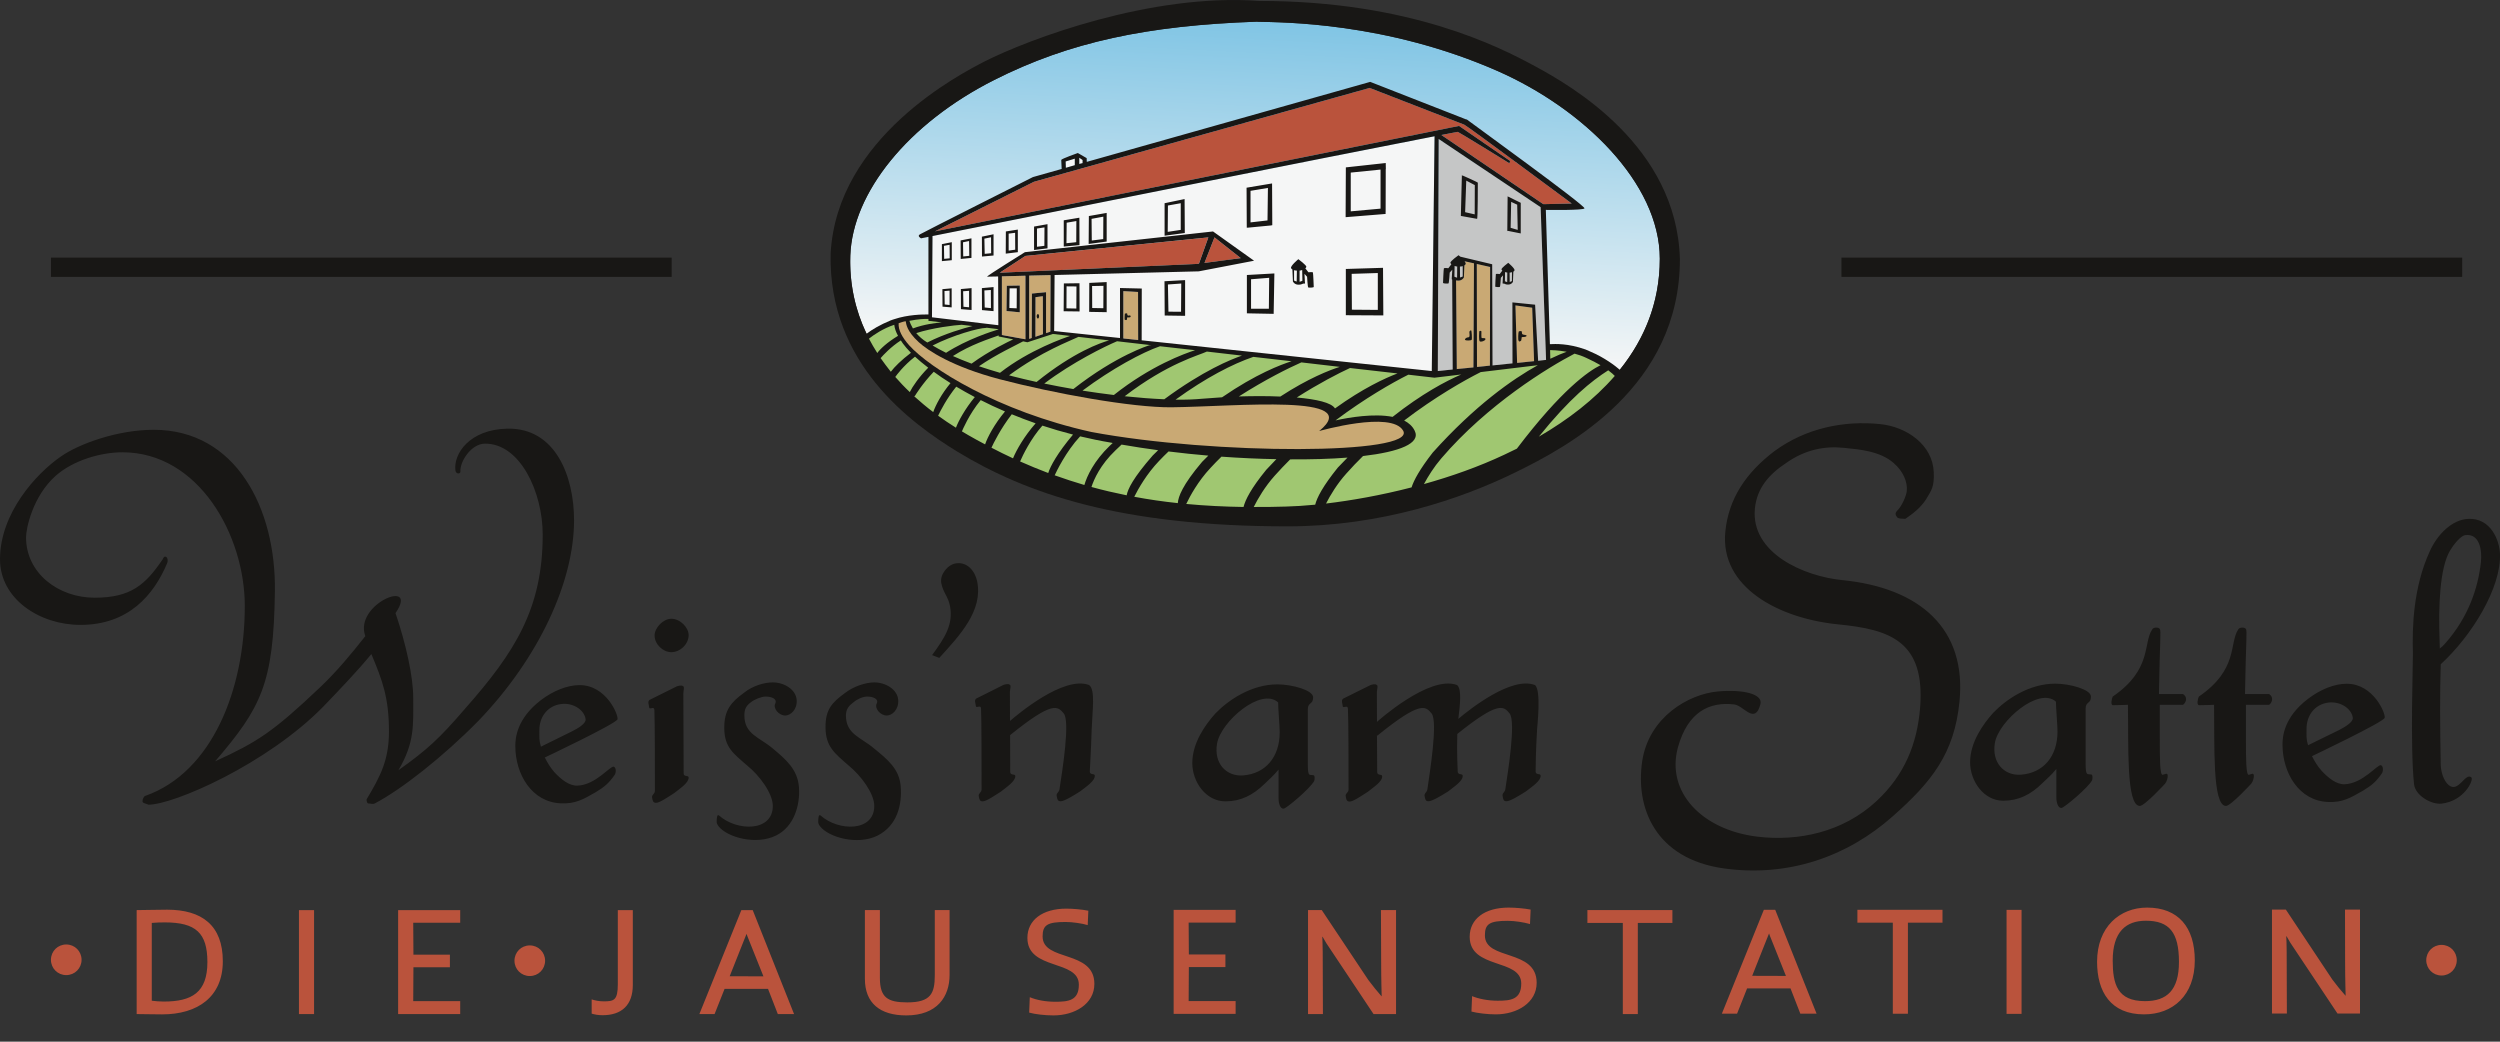
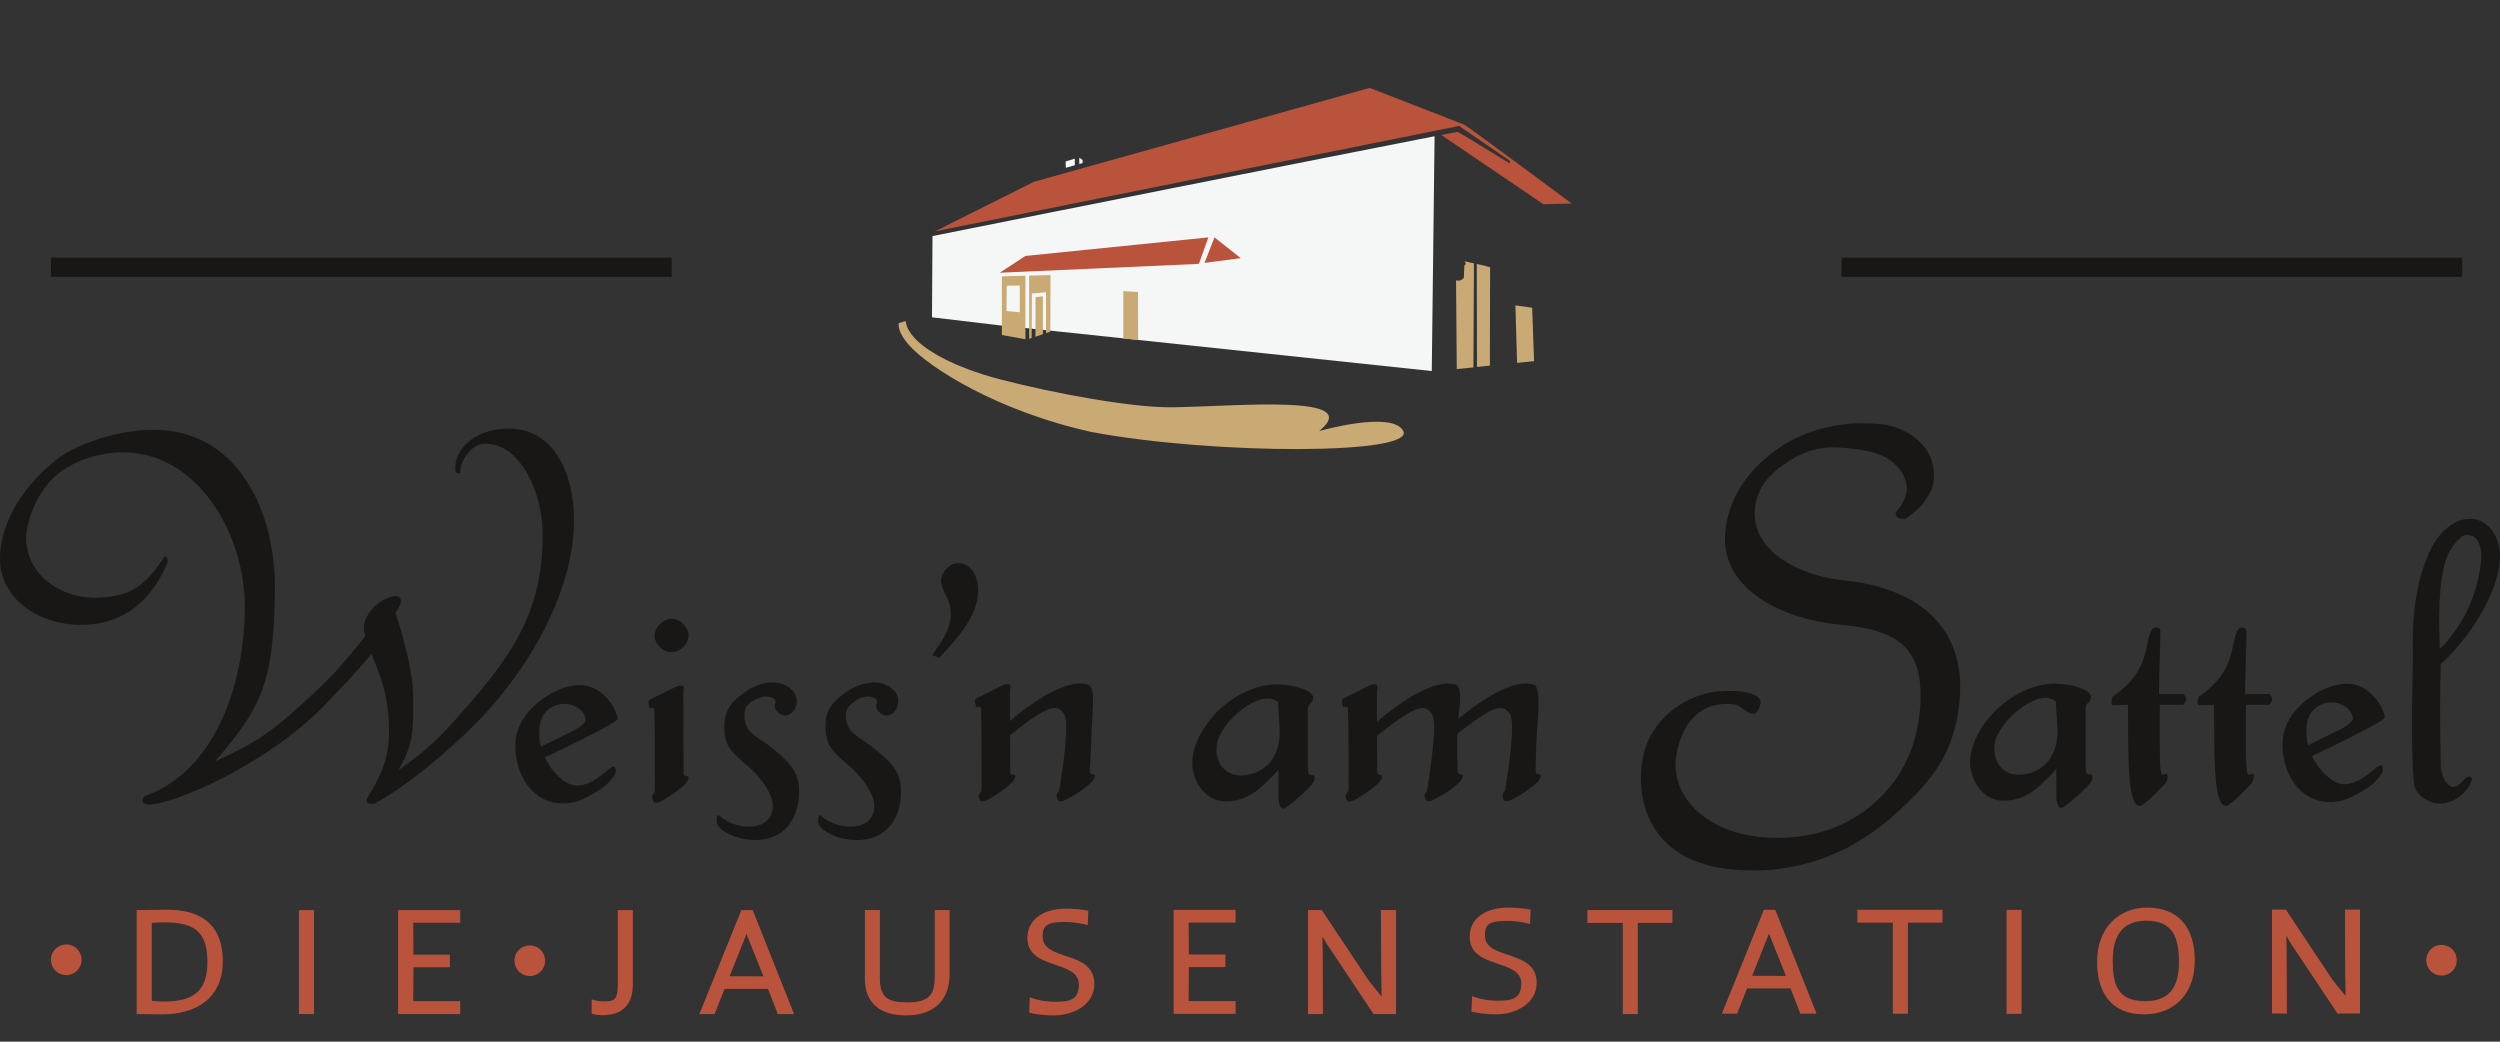
<svg xmlns="http://www.w3.org/2000/svg" width="100%" height="100%" viewBox="0 0 24 10" version="1.1" xml:space="preserve" style="fill-rule:evenodd;clip-rule:evenodd;stroke-linejoin:round;stroke-miterlimit:2;">
  <rect x="0" y="0" width="24" height="10" fill="#333333" stroke="none" />
  <g>
    <path d="M0.783,9.214c-0,0.082 -0.065,0.147 -0.147,0.147c-0.082,0 -0.147,-0.065 -0.147,-0.147c0,-0.082 0.065,-0.147 0.147,-0.147c0.082,0 0.147,0.065 0.147,0.147Zm0.773,0.524c-0.102,0 -0.175,-0.003 -0.244,-0.003l0,-0.998c0.079,-0 0.19,-0.004 0.292,-0.004c0.334,0 0.535,0.15 0.535,0.495c0,0.344 -0.243,0.51 -0.583,0.51Zm0.025,-0.883c-0.048,-0 -0.071,0.001 -0.124,0.005l-0,0.747c0.038,0.004 0.07,0.008 0.114,0.008c0.273,0 0.42,-0.088 0.42,-0.379c-0,-0.28 -0.111,-0.381 -0.41,-0.381Zm1.434,-0.118l-0,0.998l-0.145,-0l0,-0.998l0.145,-0Zm0.807,0.998l0,-0.998l0.596,-0l0,0.121l-0.451,0l0.002,0.307l0.35,-0l0,0.121l-0.35,-0l-0.002,0.325l0.451,0l0,0.124l-0.596,-0Zm1.963,0.011c-0.042,0 -0.073,-0.006 -0.105,-0.015l-0,-0.137c0.03,0.01 0.069,0.019 0.115,0.019c0.098,0 0.136,-0.009 0.136,-0.164l-0,-0.712l0.144,-0l0,0.718c0,0.193 -0.106,0.291 -0.29,0.291Zm1.682,-0.011l-0.094,-0.242l-0.417,-0l-0.096,0.242l-0.146,-0l0.403,-0.998l0.109,-0l0.397,0.998l-0.156,-0Zm-0.278,-0.712c-0.025,-0.063 -0.005,-0.011 -0.022,-0.058l-0.025,0.062l-0.137,0.345l0.324,0.001l-0.14,-0.35Zm1.511,0.725c-0.253,0 -0.397,-0.119 -0.397,-0.351l-0,-0.66l0.144,-0l0,0.652c0,0.188 0.075,0.234 0.263,0.234c0.226,-0 0.264,-0.086 0.264,-0.261l-0,-0.625l0.142,-0l0,0.622c0,0.207 -0.117,0.389 -0.416,0.389Zm1.414,0c-0.082,0 -0.178,-0.011 -0.234,-0.027l0.006,-0.148c0.063,0.027 0.151,0.044 0.245,0.044c0.125,0 0.226,-0.011 0.226,-0.164c0,-0.244 -0.494,-0.135 -0.494,-0.449c-0,-0.171 0.144,-0.281 0.374,-0.281c0.065,0 0.152,0.008 0.211,0.02l-0.006,0.138c-0.057,-0.017 -0.149,-0.03 -0.213,-0.03c-0.176,-0 -0.22,0.03 -0.22,0.139c0,0.244 0.497,0.127 0.497,0.455c-0,0.194 -0.19,0.303 -0.392,0.303Zm3.072,-0.013l-0.453,-0.68c-0.041,-0.072 -0.037,-0.062 -0.037,-0.062l-0.002,-0c0.004,0.075 0,0.015 0.004,0.149l0.002,0.593l-0.143,-0l-0,-0.998l0.132,-0l0.447,0.671c0.046,0.062 0.076,0.097 0.127,0.157l0.001,-0.002c-0,-0.028 -0.005,-0.147 -0.005,-0.337l-0.002,-0.489l0.145,-0l-0,0.998l-0.216,-0Zm2.537,-0.875l0,0.875l-0.144,-0l-0,-0.875l-0.34,0l-0,-0.123l0.816,-0l0,0.123l-0.332,0Zm4.86,0.878c-0.321,-0 -0.451,-0.217 -0.451,-0.505c-0,-0.334 0.217,-0.52 0.48,-0.52c0.299,0 0.458,0.188 0.458,0.507c0,0.336 -0.211,0.518 -0.487,0.518Zm0.017,-0.899c-0.19,-0 -0.318,0.106 -0.318,0.381c0,0.228 0.044,0.391 0.31,0.391c0.21,-0 0.326,-0.105 0.326,-0.376c0,-0.284 -0.093,-0.396 -0.318,-0.396Zm-15.367,0.384c-0,0.082 -0.065,0.147 -0.147,0.147c-0.082,-0 -0.147,-0.065 -0.147,-0.147c0,-0.082 0.065,-0.147 0.147,-0.147c0.082,0 0.147,0.065 0.147,0.147Zm18.352,-0.005c0,0.082 -0.064,0.147 -0.146,0.147c-0.082,-0 -0.147,-0.065 -0.147,-0.147c-0,-0.082 0.065,-0.147 0.147,-0.147c0.082,-0 0.146,0.065 0.146,0.147Zm-12.318,0.515l-0,-0.998l0.595,0l0,0.122l-0.451,-0l0.002,0.306l0.351,0l-0,0.121l-0.351,0l-0.002,0.326l0.451,-0l0,0.123l-0.595,0Zm3.093,0.005c-0.082,-0 -0.178,-0.012 -0.234,-0.027l0.006,-0.148c0.063,0.026 0.152,0.044 0.246,0.044c0.124,-0 0.226,-0.011 0.226,-0.165c-0,-0.243 -0.495,-0.134 -0.495,-0.449c0,-0.171 0.144,-0.28 0.374,-0.28c0.066,0 0.152,0.008 0.211,0.019l-0.006,0.139c-0.057,-0.017 -0.149,-0.031 -0.213,-0.031c-0.176,0 -0.22,0.03 -0.22,0.14c0,0.244 0.497,0.126 0.497,0.455c-0,0.193 -0.19,0.303 -0.392,0.303Zm2.923,-0.007l-0.094,-0.242l-0.417,0l-0.096,0.242l-0.146,0l0.403,-0.997l0.109,-0l0.397,0.997l-0.156,0Zm-0.278,-0.712c-0.025,-0.063 -0.005,-0.01 -0.022,-0.058l-0.025,0.062l-0.137,0.345l0.324,0.001l-0.14,-0.35Zm1.311,-0.161l-0,0.874l-0.145,0l0,-0.874l-0.34,-0l0,-0.124l0.817,0l-0,0.124l-0.332,-0Zm1.091,-0.123l0,0.998l-0.144,-0l0,-0.998l0.144,0Zm3.033,0.995l-0.453,-0.68c-0.04,-0.072 -0.037,-0.062 -0.037,-0.062l-0.002,-0c0.004,0.075 0.001,0.015 0.004,0.149l0.002,0.593l-0.143,-0l0,-0.998l0.133,-0l0.446,0.671c0.046,0.062 0.076,0.097 0.128,0.157l0,-0.002c0,-0.029 -0.005,-0.147 -0.005,-0.337l-0.001,-0.489l0.144,-0l0,0.998l-0.216,-0Z" style="fill:#ba533c;" />
    <path d="M9.697,7.057c0.001,0.178 0.001,0.337 0.001,0.353c0,0.037 0.047,0.016 0.049,0.039c0.002,0.052 -0.083,0.106 -0.139,0.151c-0.063,0.04 -0.14,0.093 -0.174,0.093c-0.028,0 -0.032,-0.016 -0.038,-0.05c-0.005,-0.028 0.027,-0.034 0.027,-0.065c0,-0.179 0,-0.676 -0.005,-0.775c-0.003,-0.046 -0.051,0.008 -0.051,-0.032c-0,-0.017 -0.018,-0.048 0.005,-0.065l0.261,-0.131c0.017,-0.006 0.049,-0.013 0.06,-0.002c0.017,0.006 0.002,0.047 0.002,0.07c0,0.07 0.001,0.172 0.001,0.278c0.063,-0.054 0.513,-0.438 0.759,-0.345c0.063,0.045 0.031,0.25 0.025,0.427c-0.006,0.215 -0.018,0.375 -0.018,0.403c-0,0.037 0.047,0.016 0.048,0.039c0.003,0.052 -0.082,0.106 -0.139,0.151c-0.062,0.04 -0.154,0.096 -0.188,0.096c-0.029,-0 -0.033,-0.017 -0.039,-0.051c-0.005,-0.028 0.023,-0.034 0.027,-0.064c0.028,-0.182 0.103,-0.652 0.041,-0.728c-0.059,-0.071 -0.107,-0.122 -0.515,0.208Zm3.522,0.002c0.001,0.177 0.002,0.337 0.002,0.352c-0,0.038 0.047,0.017 0.048,0.04c0.003,0.052 -0.082,0.105 -0.139,0.151c-0.062,0.039 -0.139,0.093 -0.173,0.093c-0.028,-0 -0.033,-0.017 -0.038,-0.051c-0.006,-0.028 0.027,-0.034 0.027,-0.064c-0,-0.179 -0,-0.677 -0.006,-0.775c-0.002,-0.047 -0.051,0.007 -0.051,-0.032c0,-0.017 -0.017,-0.049 0.005,-0.066l0.262,-0.13c0.017,-0.006 0.048,-0.014 0.06,-0.002c0.017,0.005 0.002,0.047 0.002,0.07c-0,0.071 0,0.176 0.001,0.285c0,-0.001 0.001,-0.001 0.002,-0.002c-0,0 0.501,-0.451 0.766,-0.352c0.049,0.036 0.028,0.197 0.013,0.325c0.114,-0.096 0.51,-0.41 0.735,-0.325c0.063,0.045 0.022,0.402 0.021,0.425c-0.013,0.214 -0.014,0.377 -0.014,0.405c0,0.037 0.047,0.016 0.048,0.039c0.003,0.052 -0.082,0.106 -0.139,0.151c-0.062,0.04 -0.154,0.096 -0.188,0.096c-0.029,-0 -0.033,-0.017 -0.038,-0.051c-0.006,-0.028 0.022,-0.034 0.026,-0.064c0.026,-0.169 0.103,-0.652 0.041,-0.728c-0.058,-0.071 -0.106,-0.121 -0.502,0.197c-0.006,0.19 0.004,0.334 0.004,0.36c-0,0.038 0.047,0.017 0.048,0.04c0.003,0.052 -0.082,0.105 -0.139,0.151c-0.063,0.04 -0.155,0.095 -0.189,0.095c-0.028,0 -0.032,-0.016 -0.038,-0.05c-0.005,-0.029 0.023,-0.034 0.027,-0.065c0.022,-0.157 0.103,-0.651 0.04,-0.728c-0.058,-0.071 -0.107,-0.122 -0.519,0.212c-0.001,0.001 -0.003,0 -0.005,-0.002Zm-8.626,-0.139c-0.34,0.346 -0.741,0.66 -0.995,0.793c-0.018,0.01 -0.045,0 -0.062,0c-0.012,0 -0.017,-0.022 -0.017,-0.039c0.136,-0.227 0.215,-0.381 0.215,-0.653c0,-0.318 -0.061,-0.486 -0.169,-0.742c-0.13,0.159 -0.309,0.346 -0.462,0.505c-0.539,0.55 -1.434,0.941 -1.678,0.941c-0.023,-0.012 -0.057,-0.012 -0.057,-0.034c-0,-0.023 0.017,-0.051 0.028,-0.051c0.641,-0.227 0.954,-1.022 0.954,-1.822c-0,-0.681 -0.443,-1.476 -1.175,-1.476c-0.204,0 -0.471,0.075 -0.642,0.227c-0.219,0.196 -0.283,0.504 -0.283,0.589c0,0.346 0.312,0.58 0.658,0.58c0.352,0 0.49,-0.128 0.654,-0.369c0,0 0.012,-0.037 0.034,-0.022c0.014,0.009 0.018,0.038 0.009,0.059c-0.13,0.309 -0.373,0.593 -0.833,0.593c-0.392,0 -0.772,-0.249 -0.772,-0.63c0,-0.442 0.347,-0.823 0.585,-0.987c0.17,-0.119 0.539,-0.256 0.891,-0.256c0.789,0 1.174,0.755 1.163,1.55c-0.012,0.89 -0.132,1.117 -0.574,1.633c0.408,-0.187 0.555,-0.282 1.005,-0.708c0.164,-0.155 0.307,-0.329 0.437,-0.494c-0.113,-0.312 0.523,-0.562 0.29,-0.221c0.102,0.301 0.17,0.613 0.17,0.811c0,0.262 0.016,0.429 -0.142,0.697c0.276,-0.196 0.395,-0.306 0.639,-0.59c0.482,-0.545 0.746,-0.964 0.746,-1.673c0,-0.403 -0.215,-0.876 -0.556,-0.872c-0.132,0.002 -0.241,0.174 -0.234,0.269c0.001,0.022 -0.043,0.027 -0.048,-0.012c-0.02,-0.158 0.133,-0.393 0.498,-0.401c0.465,-0.01 0.641,0.46 0.641,0.88c-0,0.59 -0.339,1.323 -0.918,1.925Zm0.637,0.352c0.026,0.051 0.052,0.094 0.091,0.14c0.063,0.068 0.142,0.133 0.222,0.13c0.175,-0.005 0.316,-0.193 0.349,-0.182c0.023,0.007 0.025,0.056 0.008,0.08c-0.053,0.076 -0.096,0.114 -0.181,0.165c-0.119,0.068 -0.193,0.113 -0.335,0.107c-0.278,-0.011 -0.437,-0.278 -0.437,-0.55c-0,-0.074 0.012,-0.262 0.246,-0.441c0.117,-0.089 0.253,-0.144 0.372,-0.144c0.256,0.001 0.373,0.287 0.363,0.328c-0.01,0.041 -0.698,0.367 -0.698,0.367Zm0.137,-0.51c-0.122,0.025 -0.189,0.131 -0.189,0.245c0,0.068 -0.004,0.1 0.015,0.161l0.296,-0.146c0.057,-0.028 0.138,-0.076 0.133,-0.117c-0.011,-0.09 -0.127,-0.17 -0.255,-0.143Zm1.078,-0.501c-0.079,-0 -0.161,-0.075 -0.161,-0.16c0,-0.074 0.082,-0.161 0.161,-0.161c0.085,0 0.166,0.084 0.166,0.158c-0,0.085 -0.081,0.163 -0.166,0.163Zm0.027,1.353c-0.063,0.04 -0.139,0.093 -0.173,0.093c-0.029,-0 -0.033,-0.016 -0.039,-0.05c-0.005,-0.029 0.027,-0.034 0.027,-0.065c0,-0.179 0,-0.676 -0.005,-0.775c-0.003,-0.047 -0.051,0.008 -0.051,-0.032c0,-0.017 -0.018,-0.048 0.005,-0.066l0.261,-0.13c0.017,-0.006 0.049,-0.013 0.06,-0.002c0.017,0.006 0.003,0.047 0.003,0.07c-0,0.216 0.003,0.738 0.003,0.767c-0,0.037 0.046,0.016 0.048,0.039c0.002,0.052 -0.083,0.106 -0.139,0.151Zm0.978,0.407c-0.189,0.094 -0.467,0.02 -0.553,-0.09c-0.01,-0.013 -0.017,-0.028 -0.017,-0.039c0,-0.029 0.002,-0.082 0.023,-0.063c0.172,0.153 0.516,0.158 0.516,-0.092c-0,-0.119 -0.126,-0.291 -0.245,-0.387c-0.137,-0.119 -0.219,-0.177 -0.221,-0.358c-0.002,-0.174 0.065,-0.251 0.19,-0.342c0.085,-0.068 0.196,-0.099 0.276,-0.099c0.108,-0 0.222,0.067 0.229,0.169c0.007,0.092 -0.059,0.149 -0.11,0.149c-0.062,-0 -0.118,-0.07 -0.096,-0.114c0.022,-0.046 -0.035,-0.068 -0.092,-0.068c-0.04,-0 -0.108,0.027 -0.142,0.055c-0.045,0.034 -0.062,0.064 -0.062,0.127c0,0.181 0.147,0.209 0.272,0.316c0.13,0.108 0.239,0.203 0.252,0.372c0.013,0.175 -0.049,0.38 -0.22,0.464Zm1.567,-1.705l-0.069,-0.027c0.124,-0.168 0.205,-0.297 0.172,-0.47c-0.018,-0.095 -0.066,-0.128 -0.084,-0.222c-0.015,-0.084 0.064,-0.178 0.142,-0.189c0.106,-0.015 0.18,0.07 0.202,0.17c0.06,0.284 -0.167,0.522 -0.363,0.738Zm3.307,1.447c-0.034,0.004 -0.05,-0.05 -0.05,-0.101l-0,-0.274c-0.054,0.065 -0.088,0.091 -0.134,0.137c-0.112,0.109 -0.229,0.168 -0.376,0.168c-0.188,0 -0.318,-0.187 -0.318,-0.368c-0,-0.193 0.124,-0.367 0.221,-0.475c0.125,-0.13 0.346,-0.28 0.596,-0.28c0.142,-0 0.343,0.056 0.343,0.124c-0,0.074 -0.051,0.043 -0.051,0.117l-0,0.523c-0,0.134 0.017,0.098 0.057,0.109c0.011,0 0.01,0.045 0.004,0.055c-0.042,0.075 -0.267,0.263 -0.292,0.265Zm-0.054,-1.02c-0.163,-0.148 -0.549,0.183 -0.586,0.394c-0.034,0.195 0.092,0.319 0.25,0.307c0.215,-0.017 0.351,-0.176 0.351,-0.414c0,-0.062 -0.015,-0.226 -0.015,-0.287Zm5.901,1.093c-0.442,0.392 -1.008,0.586 -1.621,0.501c-0.663,-0.093 -0.851,-0.586 -0.785,-1.029c0.064,-0.426 0.448,-0.645 0.726,-0.67c0.249,-0.022 0.434,0.026 0.409,0.122c-0.052,0.201 -0.16,0.015 -0.249,0.003c-0.236,-0.029 -0.448,0.067 -0.543,0.412c-0.116,0.427 0.228,0.792 0.763,0.857c0.389,0.047 0.821,-0.041 1.144,-0.342c0.27,-0.251 0.39,-0.551 0.418,-0.896c0.05,-0.639 -0.289,-0.751 -0.786,-0.8c-0.576,-0.057 -1.137,-0.359 -1.084,-0.89c0.031,-0.316 0.198,-0.565 0.47,-0.772c0.307,-0.226 0.674,-0.295 1.013,-0.261c0.26,0.025 0.508,0.201 0.518,0.462c0.006,0.141 -0.021,0.172 -0.076,0.264c-0.053,0.08 -0.124,0.134 -0.197,0.184c-0.028,-0.003 -0.074,0.002 -0.083,-0.022c-0.015,-0.018 -0.013,-0.035 -0,-0.051c0.05,-0.046 0.092,-0.148 0.097,-0.193c0.009,-0.09 -0.036,-0.192 -0.125,-0.269c-0.131,-0.116 -0.33,-0.132 -0.482,-0.147c-0.186,-0.019 -0.373,0.02 -0.55,0.145c-0.165,0.109 -0.281,0.24 -0.301,0.437c-0.042,0.43 0.472,0.652 0.839,0.688c0.751,0.075 1.194,0.471 1.125,1.166c-0.049,0.502 -0.272,0.775 -0.64,1.101Zm2.786,-1.07l-0.223,0l-0,0.327c-0,0.187 -0,0.351 0.028,0.345c0.028,-0.006 0.045,-0.023 0.048,0.008c0.002,0.017 -0.008,0.057 -0.025,0.077c-0,0 -0.197,0.215 -0.243,0.214c-0.132,-0.001 -0.107,-0.585 -0.114,-0.971c-0,0 -0.089,0.004 -0.143,0.004c-0.027,0 -0.012,-0.064 -0.003,-0.083c0.381,-0.26 0.29,-0.514 0.379,-0.644c0.009,-0.022 0.06,-0.025 0.073,-0.005c0.014,0.02 -0,0.109 -0.008,0.625l0.231,0c0.023,0.016 0.029,0.029 0.029,0.052c-0,0.016 -0.012,0.039 -0.029,0.051Zm2.474,-0.389c-0.009,0.284 -0.007,0.591 -0,0.966c0.002,0.062 0.026,0.154 0.079,0.196c0.093,0.073 0.157,-0.126 0.215,-0.076c0.026,0.023 -0.069,0.229 -0.288,0.252c-0.097,0.01 -0.251,-0.079 -0.262,-0.186c-0.039,-0.355 -0.009,-1.192 -0.011,-1.261c-0.008,-0.244 0.003,-0.63 0.162,-0.976c0.073,-0.162 0.215,-0.306 0.373,-0.311c0.21,-0.008 0.296,0.202 0.301,0.338c0.011,0.323 -0.266,0.779 -0.569,1.058Zm0.236,-1.24c-0.045,0.006 -0.112,0.09 -0.147,0.149c-0.098,0.167 -0.112,0.526 -0.1,0.861c0.001,0.028 0.002,0.051 0.002,0.079c0.017,-0.012 0.034,-0.029 0.05,-0.047c0.224,-0.252 0.317,-0.531 0.345,-0.783c0.012,-0.113 -0.012,-0.276 -0.15,-0.259Zm-15.243,2.885c-0.188,0.094 -0.467,0.019 -0.552,-0.09c-0.011,-0.014 -0.017,-0.029 -0.017,-0.04c-0,-0.028 0.001,-0.081 0.023,-0.063c0.172,0.153 0.515,0.158 0.515,-0.092c0,-0.119 -0.126,-0.29 -0.245,-0.387c-0.136,-0.119 -0.221,-0.182 -0.223,-0.364c-0.002,-0.173 0.06,-0.24 0.184,-0.331c0.086,-0.068 0.205,-0.104 0.284,-0.104c0.108,0 0.223,0.067 0.23,0.169c0.006,0.093 -0.059,0.149 -0.11,0.149c-0.063,-0 -0.119,-0.07 -0.097,-0.114c0.023,-0.045 -0.034,-0.068 -0.091,-0.068c-0.04,-0 -0.095,0.024 -0.129,0.053c-0.046,0.034 -0.075,0.066 -0.075,0.129c-0,0.182 0.146,0.209 0.271,0.317c0.131,0.107 0.242,0.196 0.255,0.365c0.013,0.176 -0.033,0.375 -0.223,0.471Zm11.367,-0.266c-0.033,0.004 -0.05,-0.05 -0.05,-0.101l0,-0.273c-0.054,0.065 -0.087,0.09 -0.134,0.136c-0.111,0.11 -0.229,0.169 -0.376,0.169c-0.187,-0 -0.318,-0.188 -0.318,-0.369c-0,-0.193 0.125,-0.367 0.221,-0.474c0.125,-0.131 0.346,-0.281 0.596,-0.281c0.142,-0 0.343,0.056 0.343,0.124c-0,0.074 -0.051,0.043 -0.051,0.117l-0,0.523c-0,0.134 0.018,0.098 0.057,0.109c0.012,0 0.01,0.045 0.005,0.055c-0.042,0.075 -0.268,0.263 -0.293,0.265Zm-0.054,-1.02c-0.162,-0.147 -0.549,0.184 -0.586,0.395c-0.033,0.194 0.093,0.318 0.25,0.306c0.215,-0.016 0.351,-0.175 0.351,-0.414c0,-0.062 -0.015,-0.225 -0.015,-0.287Zm2.047,0.03l-0.223,0l-0,0.327c-0,0.187 -0,0.351 0.028,0.345c0.028,-0.006 0.045,-0.023 0.048,0.008c0.002,0.017 -0.008,0.057 -0.025,0.077c-0,0 -0.197,0.215 -0.243,0.214c-0.132,-0.001 -0.108,-0.585 -0.114,-0.971c-0,0 -0.089,0.004 -0.143,0.004c-0.027,0 -0.013,-0.064 -0.003,-0.083c0.381,-0.26 0.29,-0.514 0.378,-0.644c0.01,-0.022 0.06,-0.025 0.074,-0.005c0.013,0.02 -0,0.109 -0.009,0.625l0.232,0c0.022,0.016 0.028,0.029 0.028,0.052c0,0.016 -0.011,0.039 -0.028,0.051Zm0.411,0.493c0.026,0.05 0.051,0.094 0.091,0.139c0.063,0.068 0.142,0.133 0.221,0.131c0.176,-0.006 0.317,-0.193 0.35,-0.183c0.023,0.007 0.025,0.056 0.008,0.08c-0.053,0.077 -0.096,0.114 -0.181,0.165c-0.12,0.068 -0.193,0.114 -0.335,0.108c-0.278,-0.011 -0.437,-0.278 -0.437,-0.551c-0,-0.073 0.011,-0.262 0.246,-0.44c0.117,-0.089 0.253,-0.145 0.372,-0.144c0.256,0.001 0.373,0.286 0.363,0.327c-0.01,0.041 -0.698,0.368 -0.698,0.368Zm0.137,-0.511c-0.123,0.026 -0.189,0.132 -0.189,0.245c-0,0.068 -0.005,0.101 0.015,0.161l0.296,-0.145c0.057,-0.029 0.138,-0.077 0.133,-0.118c-0.011,-0.09 -0.127,-0.169 -0.255,-0.143Z" style="fill:#181715;" />
    <g>
      <path d="M6.448,2.658l-5.959,0l0,-0.185l5.959,-0l0,0.185Zm17.189,0l-5.959,0l-0,-0.185l5.959,-0l0,0.185Z" style="fill:#181715;" />
      <g>
-         <path d="M12.066,0.208c0.004,0.001 0.009,0.001 0.013,0.001c0.221,0.006 1.226,0 2.303,0.475c0.814,0.36 1.552,1.071 1.552,1.8c0,0.889 -0.662,1.489 -1.49,1.88c-0.735,0.347 -1.62,0.486 -2.099,0.499c-1.117,0.032 -2.049,-0.113 -3.05,-0.686c-0.695,-0.398 -1.157,-0.98 -1.132,-1.724c0.021,-0.602 0.551,-1.266 1.381,-1.685c0.723,-0.365 1.467,-0.523 2.522,-0.56Z" style="fill:url(#_Linear1);" />
-         <path d="M14.842,3.455l-1.039,0.107l0.008,-2.228l0.979,0.655l0.052,1.466Z" style="fill:#c5c6c6;" />
        <path d="M8.952,2.266c0.645,-0.129 3.929,-0.785 4.82,-0.958l-0.027,2.254l-3.625,-0.384l-0.536,-0.056l-0.637,-0.076l0.005,-0.78Zm1.409,-0.692c0,-0.026 -0,-0.06 -0,-0.06l0.032,0.022l-0,0.03l-0.032,0.008Zm-0.129,0.037l-0.002,-0.061l0.088,-0.027l0,0.063l-0.086,0.025Z" style="fill:#f5f6f6;" />
        <path d="M10.784,3.249l0,-0.454l0.141,0.008l0.001,0.461l-0.142,-0.015Zm-0.844,-0.016l0.001,-0.38l0.07,-0.009l0.001,0.364l-0.072,0.025Zm-0.06,0.02l-0,-0.607l0.205,-0.005l-0.002,0.543l-0.041,0.014l-0,-0.393l-0.136,0.013l-0.002,0.427l-0.024,0.008Zm-0.262,-0.037l0,-0.563l0.226,-0.006l-0,0.61l-0.226,-0.041Zm0.044,-0.23l0.128,0.012l-0,-0.257l-0.125,0.002l-0.003,0.243l0,0Zm4.579,-0.438l0.064,0.018l-0.002,0.944l-0.124,0.013l-0.002,-0.989l0.064,0.014Zm-0.256,0.995l-0.007,-0.851c0.006,0.001 0.012,0.002 0.019,0.002c0.04,0.002 0.056,-0.03 0.056,-0.03l0.005,-0.116c0.006,-0.003 0.01,-0.008 0.012,-0.013c0.003,-0.006 -0.002,-0.016 -0.01,-0.027l0.09,0.02l-0.005,0.999l-0.16,0.016Zm0.579,-0.059l-0.016,-0.552l0.161,0.022l0.018,0.513l-0.163,0.017Z" style="fill:#c9a974;" />
        <path d="M14.055,1.196c0.001,0 0.001,0 0.002,0.001l-0,-0l-0,-0c0.014,0.001 1.032,0.757 1.032,0.757l-0.273,0.006l-0.979,-0.664c0.1,-0.02 0.156,-0.03 0.158,-0.03c0.017,0.006 0.496,0.302 0.496,0.302l0.006,-0.023l-0.49,-0.336l-5.031,1.012l0.95,-0.476l3.223,-0.901l0.906,0.352Zm-4.457,1.422l0.246,-0.161l1.756,-0.178l-0.09,0.252l-0.023,0.003l-1.889,0.084Zm1.965,-0.094l0.096,-0.245l0.252,0.199l-0.348,0.046Z" style="fill:#ba533c;" />
-         <path d="M12.087,0.009c0.001,-0 0.003,-0 0.004,-0c1.444,-0 2.301,0.44 2.644,0.626c0.342,0.185 1.362,0.764 1.392,1.852c0,1.229 -1.071,1.8 -1.584,2.05c-0.513,0.251 -1.284,0.516 -2.182,0.516c-1.613,-0 -2.511,-0.316 -3.172,-0.718c-0.442,-0.272 -1.238,-0.844 -1.215,-1.9c0.059,-1.118 1.25,-1.727 1.478,-1.845c0.418,-0.212 1.599,-0.658 2.634,-0.581c0.001,-0 0.001,-0 0.001,-0Zm3.463,3.541c0.239,-0.297 0.384,-0.65 0.384,-1.066c0,-0.729 -0.738,-1.44 -1.552,-1.8c-1.077,-0.475 -2.082,-0.469 -2.303,-0.475c-0.004,-0 -0.009,-0 -0.013,-0.001c-1.055,0.037 -1.799,0.195 -2.522,0.56c-0.83,0.419 -1.36,1.083 -1.381,1.685c-0.009,0.272 0.047,0.523 0.156,0.751c0.052,-0.04 0.129,-0.086 0.231,-0.128c0.012,-0.004 0.023,-0.009 0.035,-0.012c0.131,-0.044 0.275,-0.046 0.328,-0.045l0,-0.745c-0.046,0.009 -0.071,0.014 -0.071,0.014c0,0 -0.041,-0.021 -0.011,-0.038c0.029,-0.018 1.085,-0.55 1.085,-0.55l0.276,-0.078l-0.004,-0.087c0.006,-0.012 0.159,-0.066 0.159,-0.066l0.085,0.049l0.001,0.036l2.721,-0.768l0.92,0.36c0.004,-0.001 0.009,0.001 0.013,0.005c0.03,0.024 1.145,0.83 1.124,0.85c-0.018,0.018 -0.306,0.015 -0.371,0.014l0.039,1.289c0.053,-0.002 0.172,-0.009 0.342,0.051c0.012,0.005 0.037,0.016 0.048,0.021c0.133,0.056 0.239,0.137 0.281,0.174Zm-1.495,-2.354l-0.906,-0.352l-3.223,0.901l-0.95,0.476l5.031,-1.012l0.49,0.336l-0.006,0.023c0,-0 -0.479,-0.296 -0.496,-0.302c-0.002,-0 -0.058,0.01 -0.158,0.03l0.979,0.664l0.273,-0.006c-0,-0 -1.018,-0.756 -1.032,-0.757l-0,-0l-0,-0c-0.001,-0.001 -0.001,-0.001 -0.002,-0.001Zm-3.694,0.378l0.032,-0.008l-0,-0.03l-0.032,-0.022c-0,-0 0,0.034 0,0.06Zm-1.409,0.692l-0.005,0.78l0.637,0.076l-0.002,-0.468l-0.105,0.002l-0.001,0l0,0c-0.003,-0.008 0.363,-0.235 0.363,-0.235l1.806,-0.199l0.394,0.281l-0.531,0.102l-1.384,0.035l-0.004,0.538l0.632,0.067l-0,-0.48l0.209,0.005l-0.001,0.497l2.785,0.295l0.027,-2.254c-0.891,0.173 -4.175,0.829 -4.82,0.958Zm3.968,0.316l0.357,-0.011l0.003,0.457l-0.36,-0.002l0,-0.444Zm0.307,0.039l-0.252,0.008l0.001,0l0.002,0.344l0.249,0.002l-0,-0.354Zm-1.26,-0.819l0.245,-0.041l-0,0l-0,0l-0,0l-0,0.006l0.002,0.395l-0.009,0.001l0,0.001l-0.23,0.022l-0,-0.001l-0.006,0.001l-0.002,-0.384Zm0.205,0.002l-0.167,0.028l-0,0.303l0.163,-0.019l0.004,-0.312Zm-1.81,1.184l0.002,0.002l-0.153,-0.002l0.002,-0.267l0.151,-0.002l-0.001,0.002l0.001,0.267l-0.002,-0Zm-0.028,-0.238l-0.095,-0.001l-0.001,0.211l0.095,0.002l0.001,-0.212Zm-1.198,0.201l-0.088,-0.007l-0.001,-0.168l0.089,-0.008l0,0.183Zm-0.02,-0.161l-0.049,0.004l0.002,0.129l0.047,0.005l-0,-0.138Zm1.246,-0.439l0.002,0.002l-0.152,0.014l0,-0.252l0.15,-0.025l0.001,0.261l-0.001,-0Zm-0.029,-0.229l-0.093,0.016l-0.002,0.197l0.094,-0.01l0.001,-0.203Zm-1.007,0.354l-0.103,0.01l-0.001,-0.178l0.104,-0.02l0,0.188Zm-0.023,-0.162l-0.058,0.012l0.002,0.136l0.058,-0.006l-0.002,-0.142Zm0.624,-0.139l0.129,-0.023l-0,0.232l-0.129,0.016l0,-0.225Zm0.028,0.194l0.071,-0.009l0.001,-0.177l-0.072,0.011l-0,0.175Zm0.669,-0.05l-0.173,0.023l0.002,-0.268l0.171,-0.03l-0,0.275Zm-0.032,-0.239l-0.113,0.021l0.002,0.208l0.11,-0.014l0.001,-0.215Zm1.815,0.507c-0.006,-0.003 -0.01,-0.008 -0.013,-0.013c-0.008,-0.021 0.07,-0.086 0.07,-0.086c-0,-0 0.08,0.059 0.077,0.074c-0.001,0.005 -0.005,0.009 -0.01,0.014l0.03,0.038c-0,0 0.04,-0.005 0.043,0.002c0.003,0.007 0.008,0.14 0.008,0.14c-0.004,0.005 -0.049,0.008 -0.054,0.003c-0.004,-0.004 -0.01,-0.102 -0.01,-0.102l-0.025,-0.028l0.004,0.081l0.001,0c0,0 -0,0.001 -0,0.001l0,0.011l-0.018,0.001c-0.01,0.005 -0.024,0.01 -0.042,0.01c-0.04,0.002 -0.056,-0.03 -0.056,-0.03l-0.005,-0.116Zm0.094,0.005c-0.008,0.003 -0.017,0.005 -0.025,0.006l0,0.107c0.011,-0.002 0.022,-0.007 0.027,-0.01l-0.002,-0.103Zm-0.051,0.006c-0.01,-0 -0.019,-0.002 -0.027,-0.004l0,0.099c0,0 0.012,0.007 0.025,0.01l0.002,-0.105Zm-1.074,0.432l0.001,0.002l-0.196,-0.003l-0.002,-0.329l0.198,-0.011l-0.003,0.004l0.003,-0.002l0,0.34l-0.001,-0.001Zm-0.036,-0.308l-0.128,0.009l0.005,0.261l0.121,0.001l0.002,-0.271Zm0.894,-0.097l-0.007,0.388l-0.257,-0.005l0,-0.368l0.264,-0.015Zm-0.05,0.042l-0.174,0.014l-0,0.283l0.171,-0l0.003,-0.297Zm-3.047,-0.169l-0.095,0.009l-0,-0.163l0.095,-0.019l0,0.173Zm-0.021,-0.148l-0.054,0.01l0.002,0.125l0.053,-0.005l-0.001,-0.13Zm1.508,0.647l-0.168,-0.003l0.001,-0.278l0.167,-0.008l0,0.289Zm-0.03,-0.253l-0.11,0.002l0.001,0.211l0.107,0.002l0.001,-0.214l0.001,-0.001Zm0.78,-0.507l-0,0l-0.194,0.026l-0,-0.312l0.192,-0.04l0.002,0.326l-0,0Zm-0.039,-0.286l-0.123,0.022l-0.002,0.253l0.125,-0.019l-0,-0.256Zm-1.797,0.502l-0.111,0.01l-0.001,-0.191l0.112,-0.023l0,0.204Zm-0.024,-0.175l-0.064,0.013l0.003,0.146l0.062,-0.006l-0.001,-0.153Zm0.024,0.709l-0.111,-0.01l-0.001,-0.211l0.112,-0.01l0,-0l0,0.231Zm-0.026,-0.203l-0.062,0.004l0.003,0.164l0.06,0.006l-0.001,-0.174Zm3.406,-0.718l-0,-0l-0,-0.006l-0,-0.026l-0,-0l0.002,-0.427l0,0l0.383,-0.042l0.001,0.058l-0.001,-0l-0.001,0.417l-0.001,-0l0.001,0.014l-0.384,0.031l-0,-0.019Zm0.049,-0.409l0,0.372l0.286,-0.026l0,-0.375l-0.286,0.029Zm-3.312,0.778l0.001,-0.213l-0,-0l-0,-0l0.115,-0.018l0,0.217l-0.116,0.014Zm0.028,-0.192l0,0.163l0.063,-0.009l-0.001,-0.162l-0.062,0.008Zm-0.356,0.733l-0.102,-0.008l-0.001,-0.193l0.103,-0.009l-0,0.21Zm-0.024,-0.184l-0.057,0.004l0.003,0.149l0.054,0.005l-0,-0.158Zm0.929,-1.181l0.086,-0.025l-0,-0.063l-0.088,0.027l0.002,0.061Zm3.947,1.912l0.124,-0.013l0.002,-0.947l-0.128,-0.029l0.002,0.989Zm0.022,-0.341c0.001,-0.007 0.019,-0.007 0.02,-0.002c0.002,0.005 -0.003,0.061 0.004,0.065c0.006,0.003 0.039,-0.004 0.035,0.012c-0.003,0.015 -0.042,0.029 -0.054,0.02c-0.012,-0.008 -0.005,-0.095 -0.005,-0.095Zm-4.321,0.071l0.024,-0.008l0.002,-0.427l0.136,-0.013l-0,0.393l0.041,-0.014l0.002,-0.543l-0.205,0.005l-0,0.607Zm0.06,-0.02l0.072,-0.025l-0.001,-0.364l-0.07,0.009l-0.001,0.38Zm0.035,-0.197c0,0.012 -0.005,0.022 -0.011,0.022c-0.006,0 -0.012,-0.01 -0.012,-0.022c0,-0.012 0.006,-0.021 0.012,-0.021c0.006,-0 0.011,0.009 0.011,0.021Zm-0.357,0.18l0.226,0.041l-0,-0.61l-0.226,0.006l0,0.563Zm0.044,-0.23l0,0l0.003,-0.243l0.125,-0.002l0,0.257l-0.128,-0.012Zm0.03,-0.218l-0.002,0.189l0.07,0.003l0.001,-0.192l-0.069,-0Zm5.15,0.687l-0.052,-1.466l-0.979,-0.655l-0.008,2.228l0.143,-0.015l-0.005,-0.864l-0.004,-0.001l0,-0.01c-0,-0 -0,-0.001 -0,-0.001l0,-0l0.005,-0.082l-0.025,0.028c-0,0 -0.006,0.099 -0.011,0.103c-0.004,0.005 -0.049,0.002 -0.053,-0.003c0,0 0.005,-0.133 0.008,-0.14c0.003,-0.008 0.043,-0.002 0.043,-0.002l0.029,-0.038c-0.005,-0.005 -0.008,-0.01 -0.009,-0.014c-0.003,-0.016 0.078,-0.073 0.078,-0.073c0,-0 0.007,0.005 0.017,0.014l0.306,0.073l0.003,0.971l0.192,-0.02l-0.001,-0.585l0.218,0.022l0.029,0.538l0.076,-0.008Zm-0.368,-1.239l-0.004,0.003l0.003,-0.334l0.126,0.062l-0,0.294l-0.125,-0.025Zm0.091,-0.251l-0.058,-0.027l-0.005,0.249l0.068,0.02l-0.005,-0.242Zm-0.14,0.747l0.004,-0.069l-0.021,0.024c0,-0 -0.005,0.083 -0.009,0.087c-0.004,0.004 -0.042,0.001 -0.045,-0.002c-0,-0 0.004,-0.114 0.006,-0.12c0.003,-0.006 0.037,-0.001 0.037,-0.001l0.025,-0.033c-0.004,-0.004 -0.007,-0.008 -0.008,-0.012c-0.002,-0.013 0.065,-0.063 0.065,-0.063c0,-0 0.067,0.056 0.06,0.073c-0.002,0.005 -0.006,0.009 -0.011,0.012l-0.004,0.098c-0,0 -0.013,0.027 -0.048,0.026c-0.016,-0 -0.027,-0.004 -0.036,-0.009l-0.015,-0.001l0,-0.009c0,-0 -0,-0 -0,-0l0,-0.001Zm0.09,-0.099c-0.007,0.002 -0.015,0.004 -0.023,0.004l0.001,0.09c0.012,-0.003 0.021,-0.009 0.021,-0.009l0.001,-0.085Zm-0.067,-0.001l-0.001,0.088c0.004,0.002 0.013,0.006 0.022,0.008l0.001,-0.091c-0.008,-0.001 -0.015,-0.003 -0.022,-0.005Zm-0.268,-0.511l-0.156,-0.028l0.01,-0.392l0.008,0.008l-0.001,-0.004c-0,-0 0.146,0.064 0.146,0.069l0,0.006c0,-0 0,0.342 -0.007,0.342c0,-0 0,-0 0,-0c0,-0 -0,-0.001 -0,-0.001Zm-0.104,-0.367l-0.011,0.303l0.092,0.021l0.001,-0.281l-0.082,-0.043Zm0.488,1.75l0.163,-0.017l-0.018,-0.513l-0.161,-0.022l0.016,0.552Zm0.016,-0.302c0,-0 0.017,-0.007 0.026,-0.002c0.008,0.005 0.001,0.009 0.006,0.024c0.005,0.015 0.045,0.007 0.043,0.02c-0.002,0.014 -0.046,0.012 -0.046,0.012c0,0 -0.003,0.022 -0.005,0.031c-0.002,0.008 -0.019,0.012 -0.019,0.012l-0.007,-0.009c-0.006,-0.008 -0.003,-0.078 0.002,-0.088Zm-3.017,-0.658l0.348,-0.046l-0.252,-0.199l-0.096,0.245Zm2.401,0.029l-0.002,0.103c0.005,0.003 0.016,0.007 0.026,0.01l0.001,-0.107c-0.009,-0.001 -0.017,-0.003 -0.025,-0.006Zm-4.366,0.065l1.889,-0.084l0.023,-0.003l0.09,-0.252l-1.756,0.178l-0.246,0.161Zm4.387,0.925l0.16,-0.016l0.005,-0.999l-0.09,-0.02c0.008,0.011 0.013,0.021 0.01,0.027c-0.002,0.005 -0.006,0.01 -0.012,0.013l-0.005,0.116c-0,-0 -0.016,0.032 -0.056,0.03c-0.007,0 -0.013,-0.001 -0.019,-0.002l0.007,0.851Zm0.138,-0.371c0.005,0.001 0.01,0.081 0.005,0.09c-0.005,0.008 -0.056,0.01 -0.063,0.001c-0.007,-0.008 0.012,-0.025 0.032,-0.025c0.02,-0 0.005,-0.049 0.01,-0.056c0.005,-0.007 0.01,-0.012 0.016,-0.01Zm-0.081,-0.617c-0.008,0.002 -0.017,0.004 -0.027,0.004l0.001,0.105c0.014,-0.003 0.026,-0.01 0.026,-0.01l0,-0.099Zm-3.258,0.694l0.142,0.015l-0.001,-0.461l-0.141,-0.008l0,0.454Zm0.015,-0.238c0,-0 0.014,-0.005 0.02,-0.002c0.006,0.003 -0.001,0.011 0.007,0.019c0.007,0.008 0.027,-0.011 0.028,0.011c0.001,0.01 -0.024,0.009 -0.031,0.008c-0.006,-0.001 -0.001,0.02 -0.007,0.024c-0.005,0.004 -0.015,0 -0.019,-0.002c-0.002,-0.002 0,-0.057 0.002,-0.058Z" style="fill:#181715;" />
        <path d="M8.627,3.103c-0,-0 0.055,-0.02 0.068,-0.019c0.005,0.026 0.008,0.093 0.124,0.2c0.088,0.081 0.323,0.237 0.779,0.357c0.516,0.135 1.268,0.273 1.65,0.269c0.616,-0.007 1.861,-0.133 1.416,0.228c-0,-0 0.694,-0.198 0.806,-0.004c0.135,0.234 -1.814,0.234 -2.993,0.013c-0.903,-0.2 -1.556,-0.617 -1.748,-0.831c-0.068,-0.076 -0.107,-0.149 -0.102,-0.213" style="fill:#c9a974;fill-rule:nonzero;" />
-         <path d="M10.889,4.769c0.037,-0.074 0.118,-0.219 0.239,-0.345c0.03,-0.031 0.059,-0.061 0.09,-0.09c0.126,0.016 0.255,0.029 0.382,0.04c-0.02,0.019 -0.04,0.039 -0.06,0.06c-0.188,0.222 -0.229,0.334 -0.233,0.396c-0.141,-0.015 -0.28,-0.035 -0.418,-0.061Zm-1.371,-0.471c0.016,-0.036 0.089,-0.185 0.195,-0.321c0.073,0.03 0.149,0.059 0.229,0.087c-0.108,0.122 -0.185,0.257 -0.217,0.336c-0.069,-0.032 -0.138,-0.066 -0.207,-0.102Zm0.96,0.377c0.024,-0.073 0.084,-0.212 0.232,-0.353c0.019,-0.019 0.038,-0.036 0.057,-0.054c0.114,0.02 0.232,0.038 0.351,0.054c-0.017,0.016 -0.034,0.033 -0.052,0.051c-0.188,0.215 -0.239,0.322 -0.25,0.382c-0.114,-0.023 -0.226,-0.049 -0.338,-0.08Zm2.252,0.159c0.041,-0.08 0.106,-0.189 0.194,-0.287c0.052,-0.059 0.106,-0.115 0.161,-0.169c0.351,-0.041 0.557,-0.122 0.496,-0.243c-0.021,-0.044 -0.057,-0.075 -0.101,-0.098c0.296,-0.226 0.576,-0.385 0.735,-0.465l0.548,-0.066c-0.246,0.136 -0.604,0.388 -1.009,0.839c-0.125,0.161 -0.181,0.265 -0.203,0.334c-0.294,0.076 -0.578,0.126 -0.821,0.155Zm0.94,-0.187c0.04,-0.074 0.095,-0.163 0.166,-0.246c0.445,-0.52 1.028,-0.875 1.28,-1.006c0.037,0.01 0.075,0.023 0.113,0.041c0.053,0.024 0.098,0.048 0.136,0.07c-0.114,0.056 -0.373,0.234 -0.803,0.801c-0.039,0.019 -0.078,0.038 -0.118,0.057c-0.248,0.117 -0.513,0.21 -0.774,0.283Zm1.103,-0.455c0.296,-0.368 0.506,-0.535 0.666,-0.637c0.03,0.022 0.051,0.041 0.063,0.054c-0.196,0.226 -0.447,0.419 -0.729,0.583Zm-4.98,0.238c0.026,-0.06 0.102,-0.218 0.214,-0.344c0.094,0.031 0.192,0.06 0.294,0.086c-0.149,0.177 -0.218,0.304 -0.238,0.369c-0.09,-0.034 -0.18,-0.071 -0.27,-0.111Zm2.243,0.437c0.04,-0.08 0.107,-0.195 0.201,-0.3c0.048,-0.054 0.098,-0.106 0.149,-0.157c0.2,0.001 0.386,-0.004 0.55,-0.017c-0.031,0.031 -0.062,0.063 -0.093,0.096c-0.145,0.18 -0.2,0.288 -0.217,0.356c-0.104,0.01 -0.198,0.016 -0.281,0.018c-0.104,0.003 -0.207,0.005 -0.309,0.004Zm-1.911,-0.304c0.015,-0.033 0.107,-0.227 0.244,-0.374c0.097,0.023 0.197,0.044 0.3,0.061c0.004,0.001 0.008,0.002 0.013,0.003c-0.01,0.009 -0.02,0.018 -0.03,0.028c-0.149,0.144 -0.218,0.29 -0.242,0.375c-0.095,-0.028 -0.19,-0.059 -0.285,-0.093Zm1.263,0.275c0.036,-0.076 0.114,-0.219 0.232,-0.345c0.034,-0.037 0.07,-0.074 0.106,-0.109c0.18,0.013 0.358,0.021 0.527,0.024c-0.032,0.033 -0.064,0.067 -0.097,0.102c-0.147,0.18 -0.201,0.289 -0.218,0.357c-0.188,-0.003 -0.371,-0.012 -0.55,-0.029Zm-3.046,-1.587c0.051,-0.04 0.137,-0.098 0.243,-0.133c0.004,0.036 0.016,0.069 0.036,0.106c-0.106,0.064 -0.172,0.127 -0.199,0.165c-0.029,-0.045 -0.055,-0.091 -0.08,-0.138Zm0.112,0.187c0.025,-0.029 0.098,-0.108 0.194,-0.17c0.007,0.009 0.013,0.019 0.02,0.03c0.018,0.025 0.044,0.055 0.077,0.089c-0.091,0.069 -0.158,0.135 -0.193,0.182c-0.034,-0.043 -0.067,-0.087 -0.098,-0.131Zm0.14,0.18c0.001,-0.001 0.002,-0.001 0.003,-0.002c0.005,-0.008 0.074,-0.104 0.187,-0.192c0.035,0.033 0.078,0.068 0.127,0.106c-0.088,0.089 -0.151,0.181 -0.177,0.234c-0.05,-0.047 -0.096,-0.096 -0.14,-0.146Zm0.183,0.187c0.004,-0.003 0.007,-0.006 0.008,-0.007c0.004,-0.007 0.073,-0.119 0.179,-0.229c0.048,0.036 0.102,0.072 0.161,0.109c-0.088,0.105 -0.143,0.213 -0.166,0.278c-0.064,-0.048 -0.124,-0.099 -0.182,-0.151Zm0.229,0.186c0.022,-0.047 0.084,-0.168 0.174,-0.279c0.056,0.033 0.115,0.067 0.178,0.1c-0.092,0.111 -0.156,0.228 -0.181,0.294c-0.059,-0.037 -0.116,-0.075 -0.171,-0.115Zm0.228,0.15c0,-0 0.001,-0.001 0.001,-0.001c0.004,-0.009 0.067,-0.163 0.18,-0.299c0.073,0.037 0.15,0.074 0.233,0.109c-0.101,0.121 -0.168,0.247 -0.191,0.316c-0.054,-0.028 -0.108,-0.058 -0.162,-0.089c-0.021,-0.012 -0.041,-0.024 -0.061,-0.036Zm3.587,-0.105c0.281,-0.211 0.543,-0.361 0.699,-0.439l0.251,0.029l0.257,-0.031c-0.148,0.064 -0.378,0.185 -0.659,0.407c-0.179,-0.035 -0.417,0.005 -0.548,0.034Zm-1.536,-0.199c0.293,-0.212 0.548,-0.343 0.747,-0.411l0.367,0.042c-0.101,0.032 -0.34,0.121 -0.667,0.346c-0.068,0.004 -0.133,0.009 -0.192,0.014c-0.074,0.007 -0.16,0.01 -0.255,0.009Zm1.164,-0.021c0.214,-0.136 0.4,-0.232 0.511,-0.283l0.456,0.052c-0.119,0.045 -0.331,0.142 -0.6,0.336c-0.034,-0.056 -0.178,-0.088 -0.367,-0.105Zm-2.424,-0.134c0.273,-0.206 0.585,-0.358 0.699,-0.406l0.33,0.038c-0.012,0 -0.021,0.001 -0.021,0.001c0,-0 -0.313,0.094 -0.729,0.42c-0.094,-0.016 -0.188,-0.034 -0.279,-0.053Zm0.772,0.122c0.415,-0.318 0.714,-0.393 0.789,-0.429l0.337,0.039c-0.106,0.036 -0.373,0.144 -0.746,0.419c-0.118,-0.005 -0.247,-0.015 -0.38,-0.029Zm1.096,0.002c0.255,-0.163 0.478,-0.273 0.6,-0.327l0.369,0.043c-0.098,0.031 -0.301,0.109 -0.571,0.285c-0.127,-0.006 -0.265,-0.005 -0.398,-0.001Zm-1.501,-0.056c0.283,-0.211 0.575,-0.368 0.744,-0.426l0.337,0.038c-0.101,0.032 -0.426,0.149 -0.78,0.43c-0.099,-0.012 -0.2,-0.026 -0.301,-0.042Zm-1.479,-0.688l0,0.018l0.128,0.015c-0.058,0.005 -0.17,0.018 -0.277,0.058c-0.017,-0.029 -0.028,-0.055 -0.034,-0.073c0.087,-0.017 0.15,-0.02 0.183,-0.018Zm0.423,0.068c-0.079,0.02 -0.263,0.071 -0.434,0.158l0,-0c-0.045,-0.027 -0.08,-0.059 -0.106,-0.09c0.156,-0.051 0.372,-0.077 0.436,-0.08l0.104,0.012Zm5.545,0.231c0.014,-0 0.077,0.001 0.159,0.016c-0.037,0.013 -0.09,0.035 -0.157,0.067l-0.002,-0.083Zm-5.733,0.057c0.173,-0.111 0.353,-0.166 0.439,-0.198l0,0.01l0.14,0.028c-0.045,0.021 -0.232,0.11 -0.4,0.233c-0.069,-0.026 -0.128,-0.05 -0.179,-0.073Zm0.436,-0.258l-0,0.003c-0.056,0.016 -0.301,0.094 -0.502,0.224c-0.053,-0.026 -0.095,-0.05 -0.129,-0.07c0.198,-0.101 0.442,-0.168 0.512,-0.169c0.005,-0 0.006,-0.001 0.006,-0.002l0.113,0.014Zm-0.186,0.356c0.165,-0.114 0.358,-0.203 0.424,-0.239l0.041,0.009l0.245,-0.08l0.166,0.019c-0.05,0.016 -0.394,0.134 -0.674,0.354c-0.075,-0.022 -0.142,-0.043 -0.202,-0.063Zm0.289,0.087c0.316,-0.232 0.585,-0.329 0.666,-0.369l0.294,0.034c-0.08,0.022 -0.339,0.111 -0.696,0.399c-0.082,-0.018 -0.16,-0.037 -0.235,-0.056c-0.01,-0.003 -0.019,-0.006 -0.029,-0.008Z" style="fill:#a0c771;" />
      </g>
    </g>
  </g>
  <defs>
    <linearGradient id="_Linear1" x1="0" y1="0" x2="1" y2="0" gradientUnits="userSpaceOnUse" gradientTransform="matrix(-0.204,3.971,-3.971,-0.204,12.17,-0.609)">
      <stop offset="0" style="stop-color:#62b8e0;stop-opacity:1" />
      <stop offset="1" style="stop-color:#f5f6f6;stop-opacity:1" />
    </linearGradient>
  </defs>
</svg>